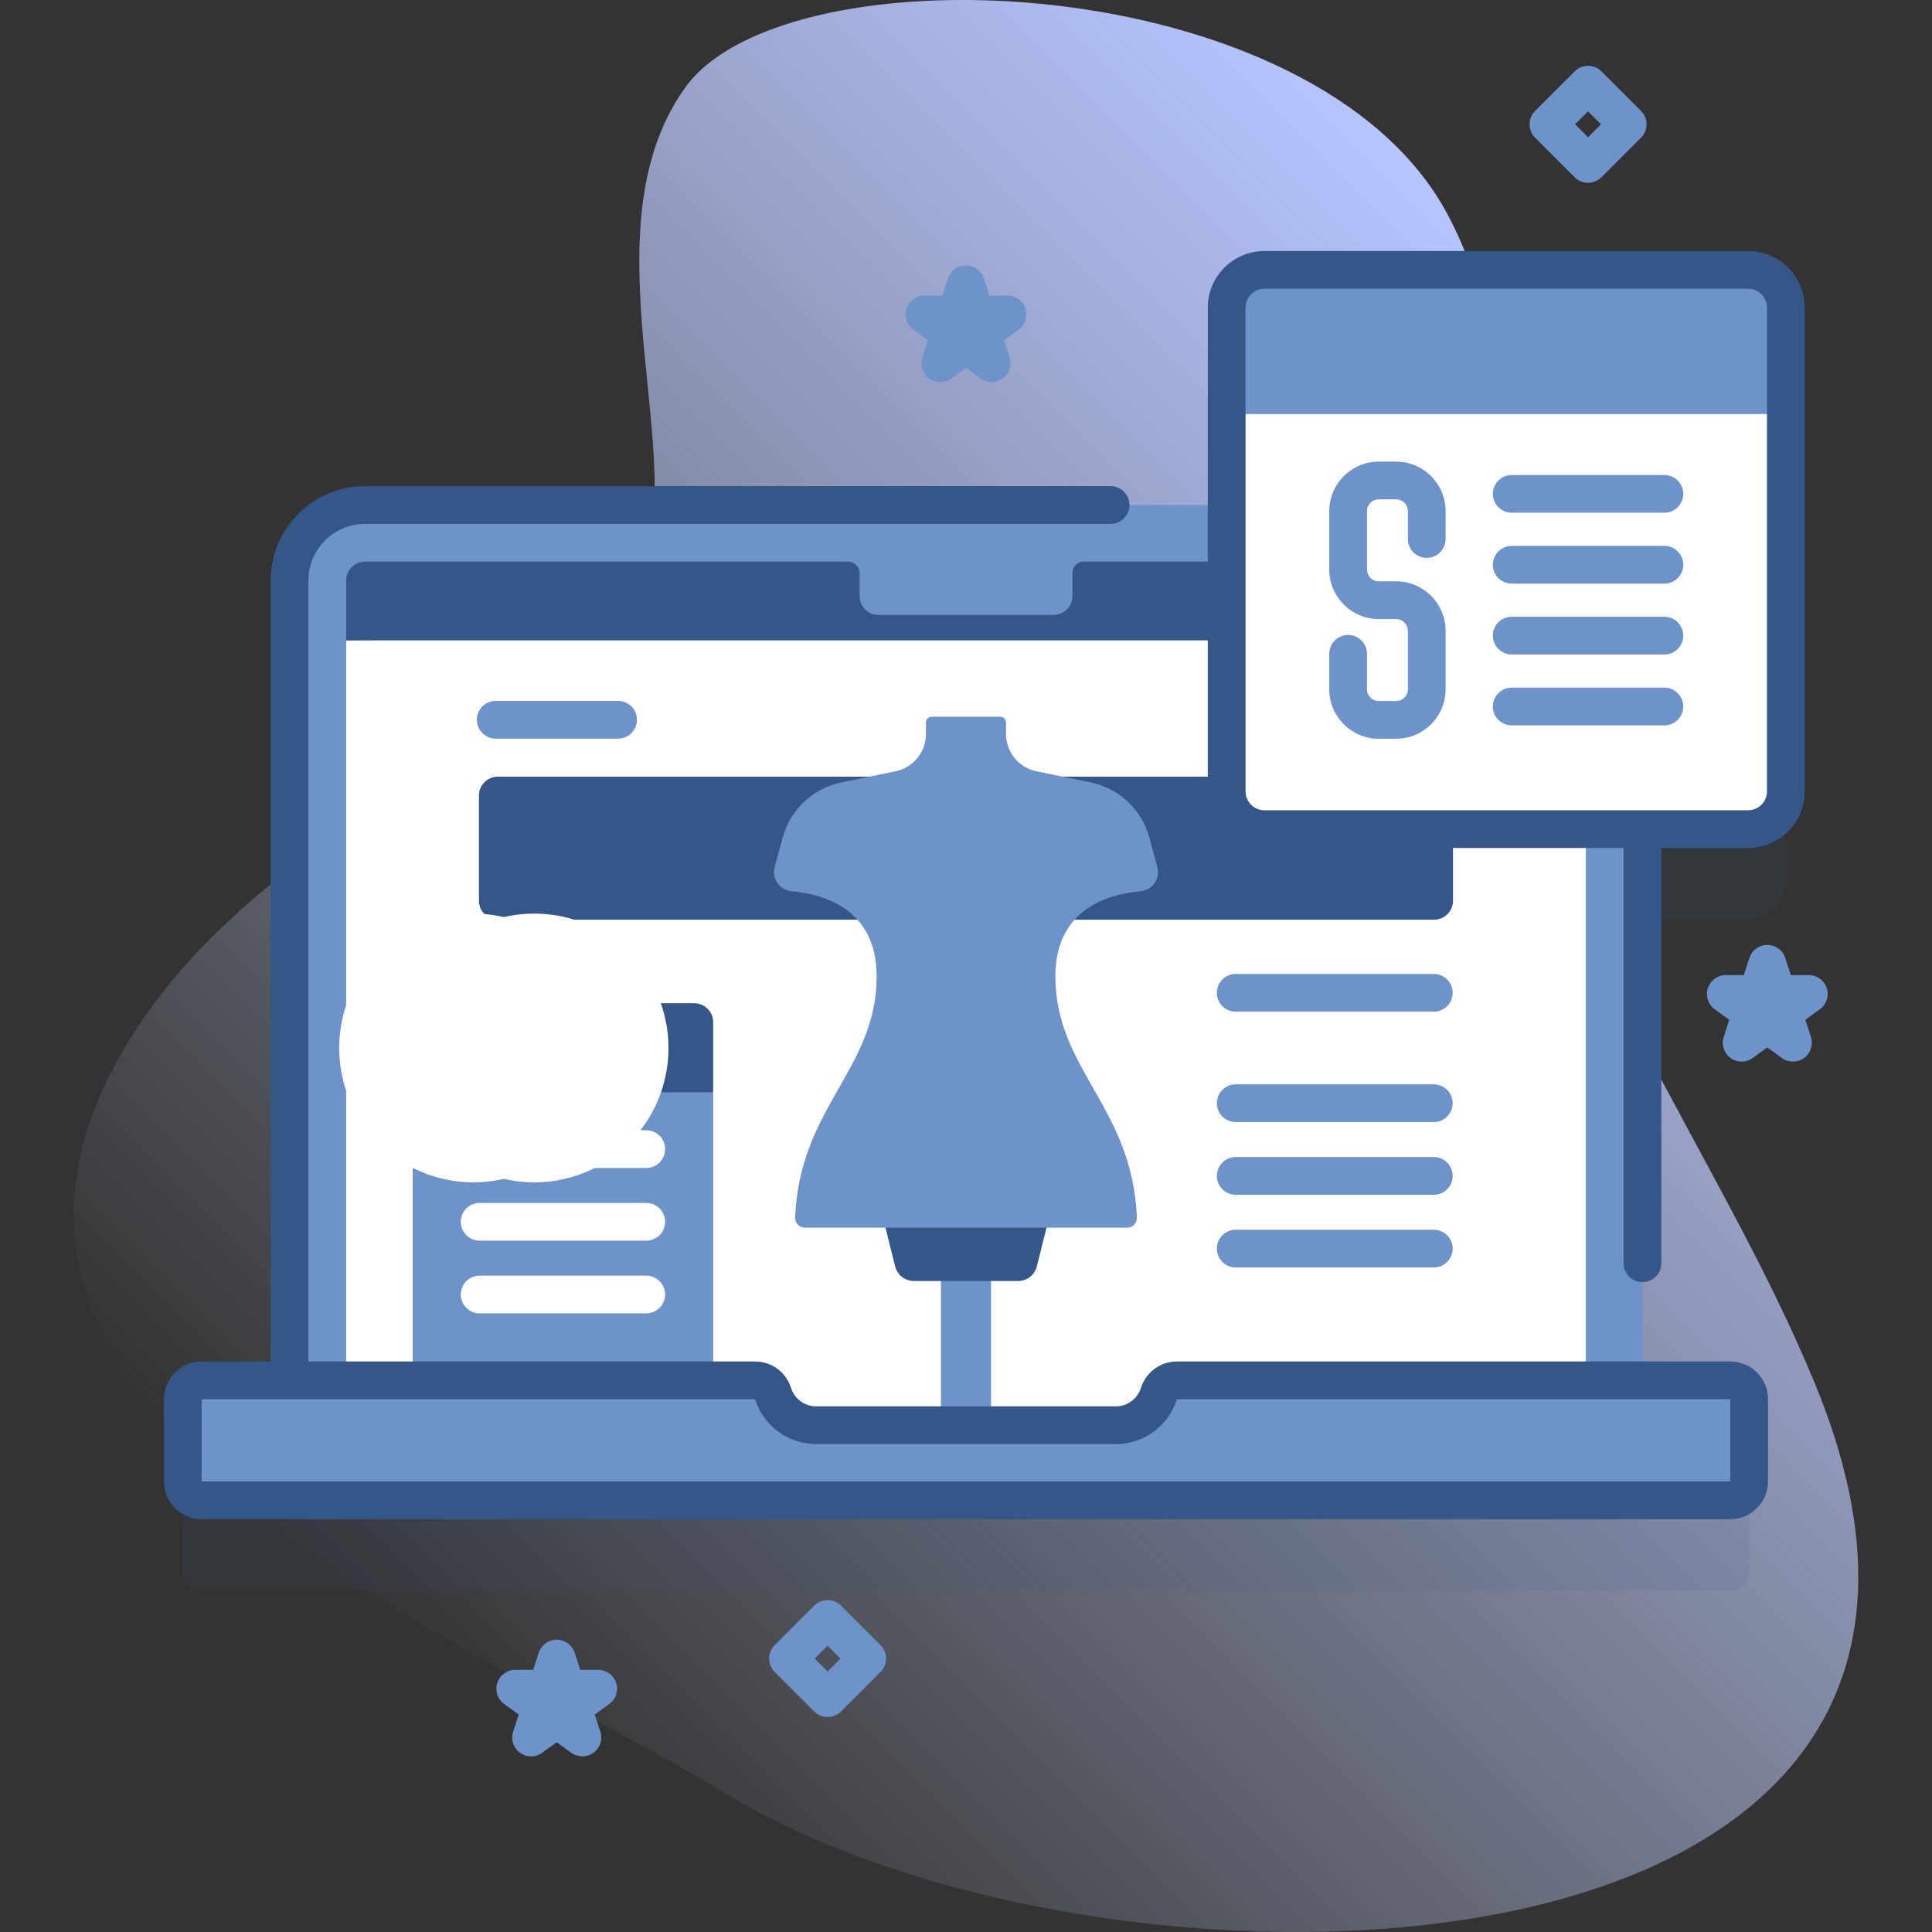
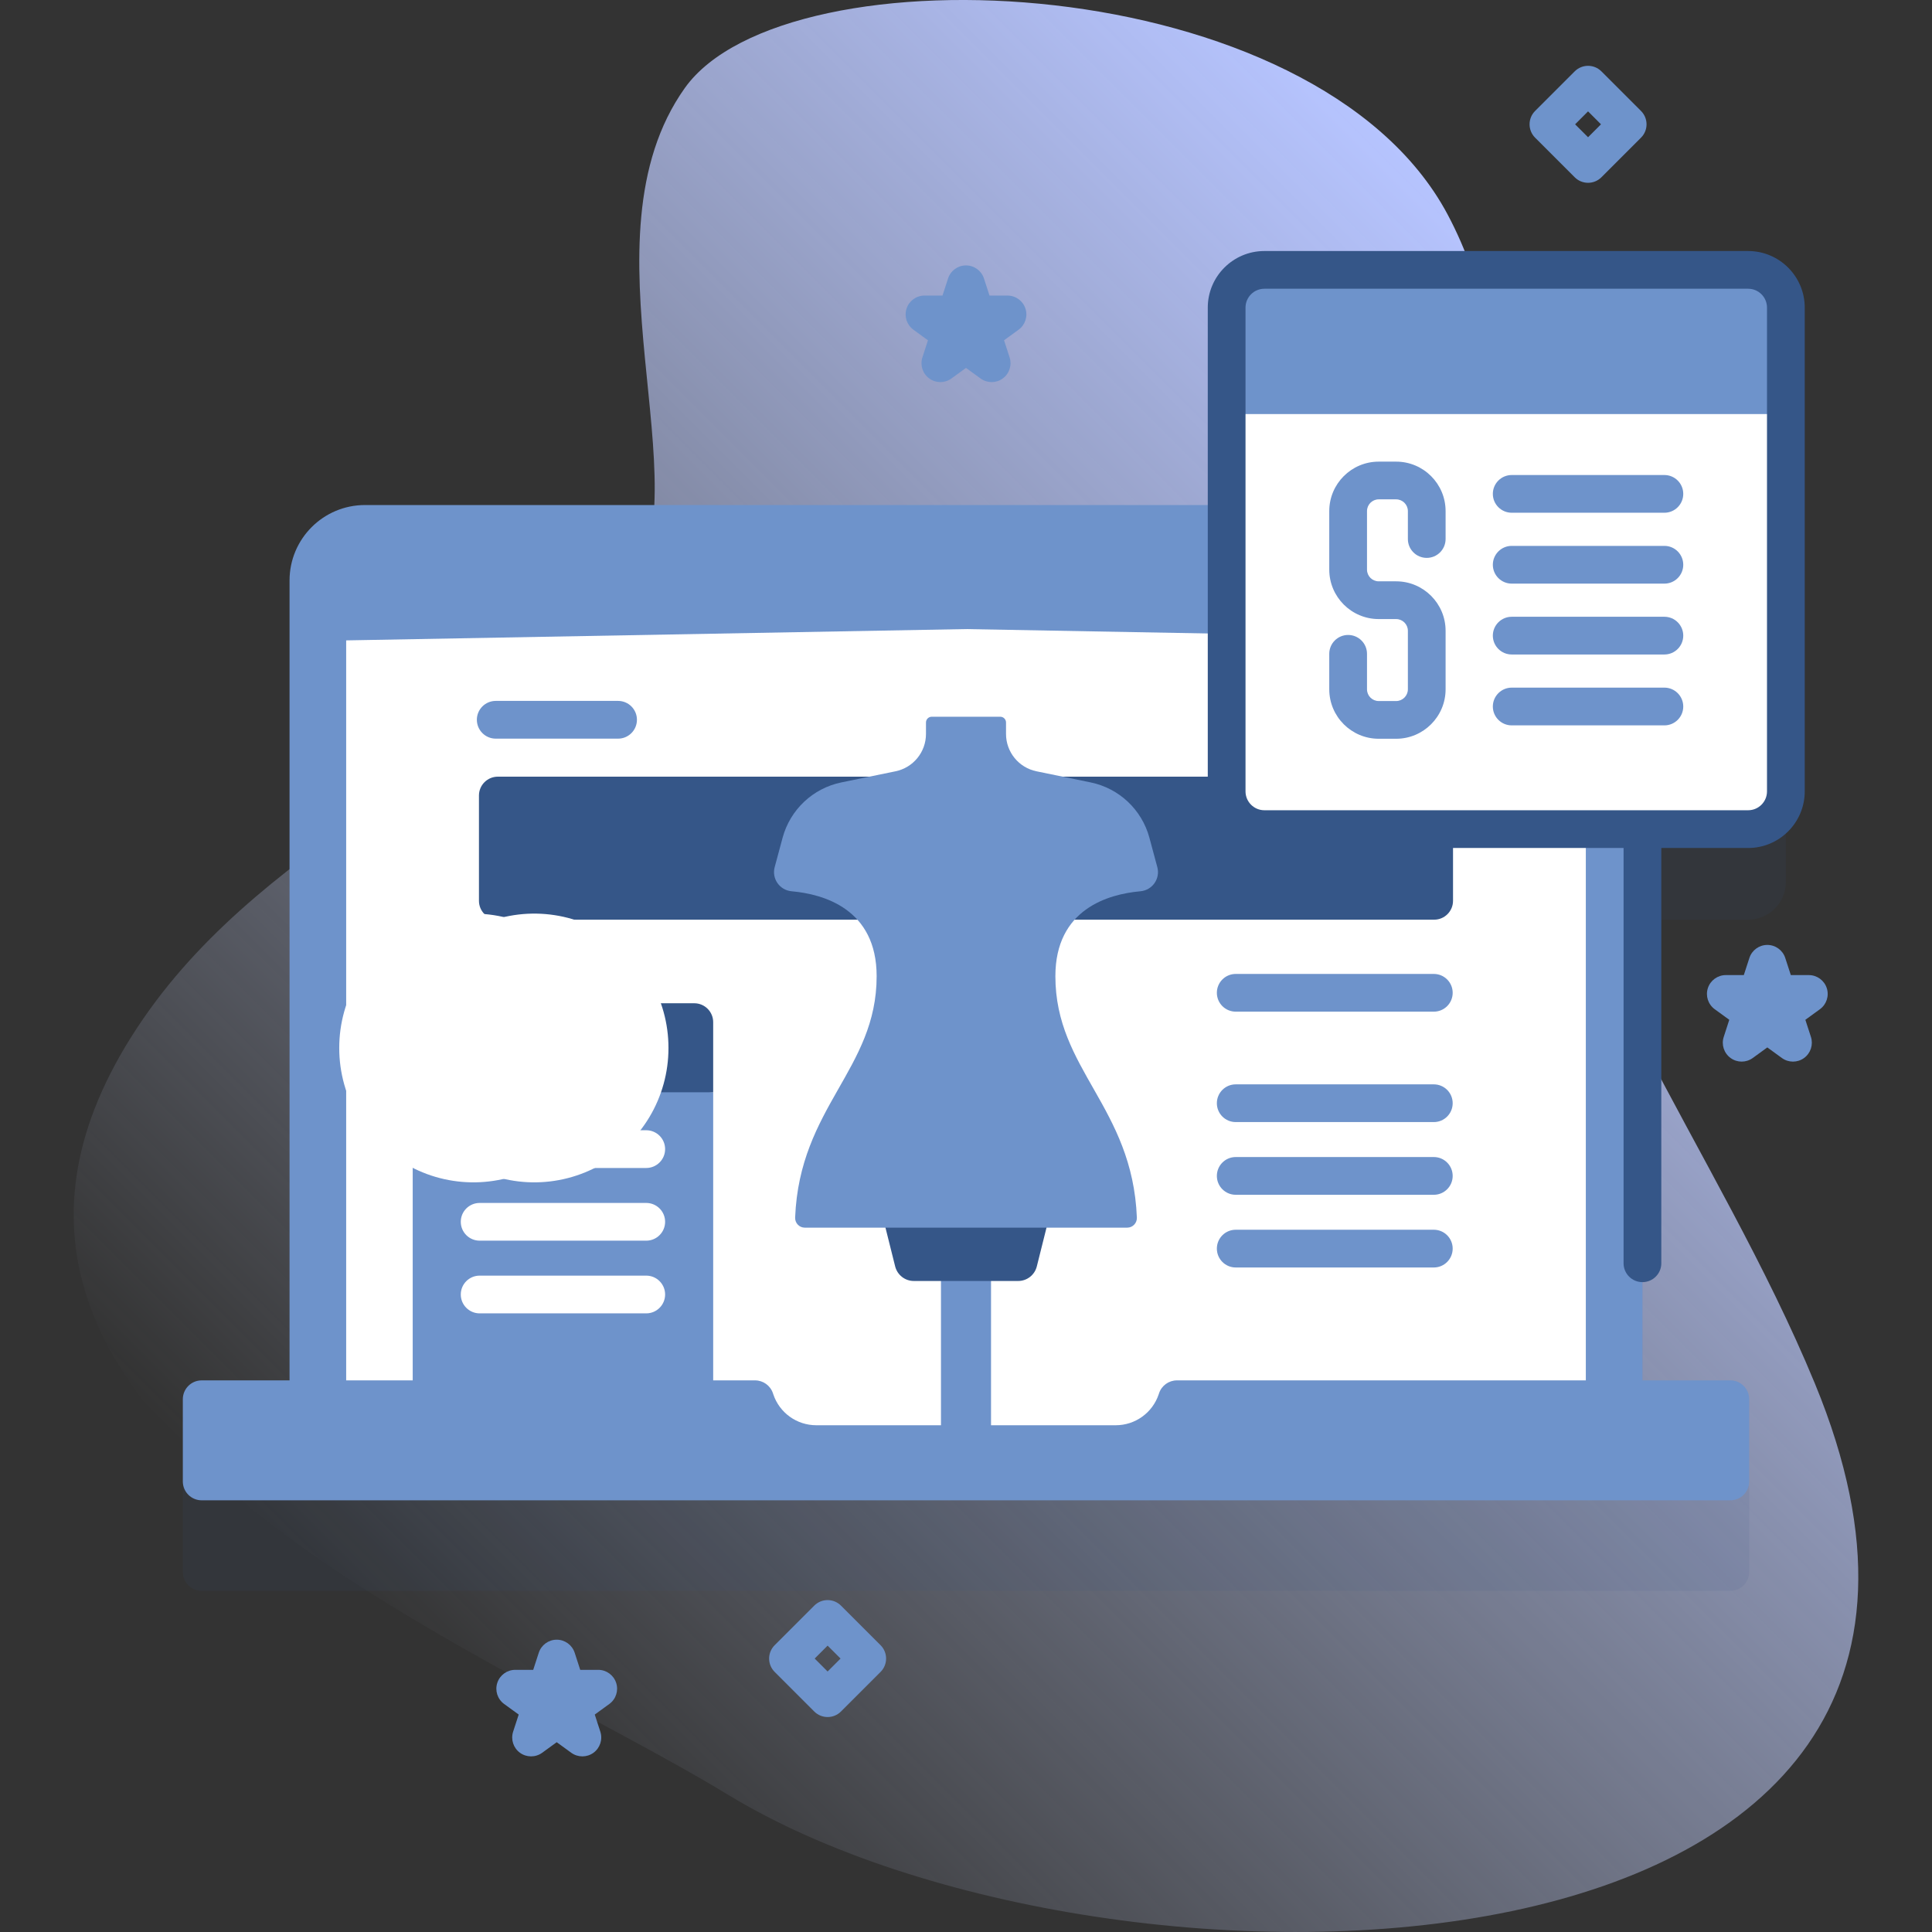
<svg xmlns="http://www.w3.org/2000/svg" width="84" height="84" viewBox="0 0 84 84" fill="none">
  <rect x="0" y="0" width="84" height="84" fill="#333333" stroke="none" />
  <g clip-path="url(#clip0_4_593)">
    <path d="M78.909 60.155C74.712 49.982 67.39 40.885 65.958 29.974C65.044 23.011 66.243 15.518 62.938 9.322C57.211 -1.417 34.169 -2.35 29.774 3.828C25.092 10.41 30.634 21.297 27.373 25.651C21.792 33.105 11.825 36.164 6.232 44.286C-5.641 61.527 20.473 71.228 31.66 78.036C48.275 88.147 90.138 87.369 78.909 60.155Z" fill="url(#paint0_linear_4_593)" />
    <path opacity="0.1" d="M76.006 15.671H54.973C54.067 15.671 53.332 16.406 53.332 17.312V25.895H15.87C14.058 25.895 12.589 27.364 12.589 29.176V63.953H8.769C8.316 63.953 7.949 64.32 7.949 64.773V68.348C7.949 68.801 8.316 69.169 8.769 69.169H75.231C75.684 69.169 76.051 68.801 76.051 68.348V64.773C76.051 64.32 75.684 63.953 75.231 63.953H71.411V39.986H76.006C76.912 39.986 77.647 39.251 77.647 38.345V17.312C77.647 16.406 76.912 15.671 76.006 15.671Z" fill="#355688" />
    <path d="M71.411 62.153H12.589V25.239C12.589 23.427 14.058 21.958 15.87 21.958H68.129C69.942 21.958 71.411 23.427 71.411 25.239V62.153Z" fill="#6E93CB" />
    <path d="M68.949 27.843V62.153H15.051V27.843L42 27.351L68.949 27.843Z" fill="white" />
    <path d="M31.008 62.623H17.944V47.49L24.476 46.998L31.008 47.49V62.623Z" fill="#6E93CB" />
    <path d="M62.355 39.986H21.645C21.192 39.986 20.824 39.618 20.824 39.166V34.588C20.824 34.135 21.192 33.768 21.645 33.768H62.355C62.808 33.768 63.175 34.135 63.175 34.588V39.166C63.175 39.618 62.808 39.986 62.355 39.986Z" fill="#355688" />
    <path d="M40.912 54.738H43.088V62.153H40.912V54.738Z" fill="#6E93CB" />
    <path d="M44.268 55.695H39.732C39.348 55.695 39.014 55.434 38.92 55.061L38.313 52.634H45.686L45.079 55.061C44.986 55.434 44.652 55.695 44.268 55.695Z" fill="#355688" />
    <path d="M50.318 37.701L49.974 36.423C49.645 35.202 48.655 34.271 47.416 34.017L45.066 33.535C44.294 33.377 43.74 32.698 43.74 31.91V31.412C43.74 31.274 43.627 31.162 43.489 31.162H40.511C40.373 31.162 40.26 31.274 40.26 31.412V31.91C40.26 32.698 39.706 33.377 38.934 33.535L36.584 34.017C35.345 34.271 34.356 35.202 34.026 36.423L33.682 37.701C33.546 38.204 33.899 38.705 34.419 38.751C35.804 38.874 38.115 39.519 38.115 42.444C38.115 46.503 34.765 48.122 34.571 52.937C34.562 53.176 34.75 53.376 34.989 53.376H49.011C49.25 53.376 49.439 53.176 49.429 52.937C49.236 48.122 45.886 46.503 45.886 42.444C45.886 39.518 48.196 38.874 49.582 38.751C50.101 38.705 50.454 38.204 50.318 37.701Z" fill="#6E93CB" />
-     <path d="M68.949 25.239V27.843H15.051V25.239C15.051 24.786 15.418 24.419 15.871 24.419H36.881C37.153 24.419 37.373 24.639 37.373 24.911V25.915C37.373 26.368 37.741 26.736 38.194 26.736H45.806C46.259 26.736 46.627 26.368 46.627 25.915V24.911C46.627 24.639 46.847 24.419 47.119 24.419H68.129C68.582 24.419 68.949 24.786 68.949 25.239Z" fill="#355688" />
    <path d="M76.051 60.836V64.411C76.051 64.864 75.684 65.231 75.231 65.231H8.769C8.316 65.231 7.949 64.864 7.949 64.411V60.836C7.949 60.383 8.316 60.016 8.769 60.016H32.828C33.181 60.016 33.493 60.241 33.606 60.575L33.623 60.626C33.892 61.427 34.644 61.967 35.489 61.967H48.511C49.356 61.967 50.107 61.427 50.377 60.626L50.394 60.575C50.506 60.241 50.819 60.016 51.172 60.016H75.231C75.684 60.016 76.051 60.383 76.051 60.836Z" fill="#6E93CB" />
    <path d="M62.34 43.985H53.727C53.274 43.985 52.907 43.618 52.907 43.165C52.907 42.712 53.274 42.345 53.727 42.345H62.34C62.793 42.345 63.16 42.712 63.16 43.165C63.16 43.618 62.793 43.985 62.34 43.985Z" fill="#6E93CB" />
    <path d="M62.34 48.786H53.727C53.274 48.786 52.907 48.419 52.907 47.966C52.907 47.513 53.274 47.146 53.727 47.146H62.34C62.793 47.146 63.16 47.513 63.16 47.966C63.16 48.419 62.793 48.786 62.34 48.786Z" fill="#6E93CB" />
    <path d="M62.34 51.947H53.727C53.274 51.947 52.907 51.58 52.907 51.127C52.907 50.673 53.274 50.306 53.727 50.306H62.34C62.793 50.306 63.16 50.673 63.16 51.127C63.16 51.58 62.793 51.947 62.34 51.947Z" fill="#6E93CB" />
-     <path d="M62.34 55.108H53.727C53.274 55.108 52.907 54.74 52.907 54.287C52.907 53.834 53.274 53.467 53.727 53.467H62.34C62.793 53.467 63.16 53.834 63.16 54.287C63.16 54.74 62.793 55.108 62.34 55.108Z" fill="#6E93CB" />
+     <path d="M62.34 55.108H53.727C53.274 55.108 52.907 54.74 52.907 54.287C52.907 53.834 53.274 53.467 53.727 53.467H62.34C62.793 53.467 63.16 53.834 63.16 54.287C63.16 54.74 62.793 55.108 62.34 55.108" fill="#6E93CB" />
    <path d="M31.008 47.49V44.441C31.008 43.988 30.64 43.62 30.187 43.62H18.765C18.311 43.62 17.944 43.988 17.944 44.441V47.49H31.008Z" fill="#355688" />
    <path d="M20.583 45.555V45.573" stroke="white" stroke-width="11.667" stroke-miterlimit="10" stroke-linecap="round" stroke-linejoin="round" />
    <path d="M23.23 45.555V45.573" stroke="white" stroke-width="11.667" stroke-miterlimit="10" stroke-linecap="round" stroke-linejoin="round" />
    <path d="M26.873 32.115H21.554C21.101 32.115 20.733 31.747 20.733 31.294C20.733 30.841 21.101 30.474 21.554 30.474H26.873C27.326 30.474 27.693 30.841 27.693 31.294C27.693 31.747 27.326 32.115 26.873 32.115Z" fill="#6E93CB" />
    <path d="M28.097 50.782H20.855C20.401 50.782 20.034 50.414 20.034 49.961C20.034 49.508 20.401 49.141 20.855 49.141H28.097C28.55 49.141 28.918 49.508 28.918 49.961C28.918 50.414 28.55 50.782 28.097 50.782Z" fill="white" />
    <path d="M28.097 53.942H20.855C20.401 53.942 20.034 53.575 20.034 53.122C20.034 52.669 20.401 52.302 20.855 52.302H28.097C28.55 52.302 28.918 52.669 28.918 53.122C28.918 53.575 28.55 53.942 28.097 53.942Z" fill="white" />
    <path d="M28.097 57.103H20.855C20.401 57.103 20.034 56.735 20.034 56.282C20.034 55.829 20.401 55.462 20.855 55.462H28.097C28.55 55.462 28.918 55.829 28.918 56.282C28.918 56.735 28.55 57.103 28.097 57.103Z" fill="white" />
    <path d="M76.006 36.048H54.973C54.067 36.048 53.332 35.314 53.332 34.408V13.374C53.332 12.468 54.067 11.734 54.973 11.734H76.006C76.912 11.734 77.647 12.468 77.647 13.374V34.408C77.647 35.314 76.912 36.048 76.006 36.048Z" fill="#6E93CB" />
    <path d="M53.332 18.004V34.408C53.332 35.314 54.067 36.048 54.973 36.048H76.006C76.912 36.048 77.647 35.314 77.647 34.408V18.004H53.332Z" fill="white" />
-     <path d="M75.231 59.195H51.172C50.466 59.195 49.841 59.644 49.617 60.313L49.599 60.364C49.442 60.832 49.005 61.146 48.511 61.146H35.489C34.995 61.146 34.558 60.832 34.4 60.364L34.383 60.313C34.158 59.644 33.533 59.195 32.828 59.195H13.41V25.239C13.41 23.882 14.514 22.778 15.87 22.778H48.286C48.739 22.778 49.106 22.411 49.106 21.958C49.106 21.505 48.739 21.137 48.286 21.137H15.87C13.609 21.137 11.769 22.977 11.769 25.239V59.195H8.769C7.864 59.195 7.128 59.931 7.128 60.836V64.411C7.128 65.316 7.864 66.052 8.769 66.052H75.231C76.135 66.052 76.871 65.316 76.871 64.411V60.836C76.871 59.931 76.135 59.195 75.231 59.195ZM75.231 64.411H8.769V60.836H32.828L32.845 60.887C33.228 62.023 34.29 62.787 35.489 62.787H48.511C49.71 62.787 50.772 62.023 51.154 60.887L51.171 60.836L75.231 60.835V64.411H75.231Z" fill="#355688" />
    <path d="M76.006 10.914H54.973C53.616 10.914 52.512 12.018 52.512 13.374V34.408C52.512 35.765 53.616 36.869 54.973 36.869H70.59V54.925C70.59 55.377 70.957 55.745 71.41 55.745C71.864 55.745 72.231 55.377 72.231 54.925V36.869H76.006C77.363 36.869 78.467 35.765 78.467 34.408V13.374C78.467 12.018 77.363 10.914 76.006 10.914ZM76.826 34.408C76.826 34.86 76.459 35.228 76.006 35.228H54.973C54.521 35.228 54.153 34.86 54.153 34.408V13.374C54.153 12.922 54.521 12.554 54.973 12.554H76.006C76.459 12.554 76.826 12.922 76.826 13.374V34.408Z" fill="#355688" />
    <path d="M60.702 32.12H59.944C58.758 32.12 57.794 31.156 57.794 29.97V28.427C57.794 27.974 58.161 27.607 58.614 27.607C59.067 27.607 59.435 27.974 59.435 28.427V29.97C59.435 30.251 59.663 30.48 59.944 30.48H60.702C60.983 30.48 61.212 30.251 61.212 29.97V27.425C61.212 27.144 60.983 26.916 60.702 26.916H59.944C58.758 26.916 57.794 25.951 57.794 24.766V22.221C57.794 21.035 58.758 20.071 59.944 20.071H60.702C61.888 20.071 62.852 21.035 62.852 22.221V23.436C62.852 23.889 62.485 24.256 62.032 24.256C61.579 24.256 61.212 23.889 61.212 23.436V22.221C61.212 21.94 60.983 21.711 60.702 21.711H59.944C59.663 21.711 59.435 21.94 59.435 22.221V24.766C59.435 25.047 59.663 25.275 59.944 25.275H60.702C61.888 25.275 62.852 26.24 62.852 27.425V29.97C62.852 31.155 61.888 32.12 60.702 32.12Z" fill="#6E93CB" />
    <path d="M72.365 28.456H65.727C65.274 28.456 64.906 28.089 64.906 27.636C64.906 27.183 65.274 26.816 65.727 26.816H72.365C72.818 26.816 73.185 27.183 73.185 27.636C73.185 28.089 72.818 28.456 72.365 28.456Z" fill="#6E93CB" />
    <path d="M72.365 25.375H65.727C65.274 25.375 64.906 25.008 64.906 24.555C64.906 24.102 65.274 23.734 65.727 23.734H72.365C72.818 23.734 73.185 24.102 73.185 24.555C73.185 25.008 72.818 25.375 72.365 25.375Z" fill="#6E93CB" />
    <path d="M72.365 22.293H65.727C65.274 22.293 64.906 21.926 64.906 21.473C64.906 21.02 65.274 20.653 65.727 20.653H72.365C72.818 20.653 73.185 21.02 73.185 21.473C73.185 21.926 72.818 22.293 72.365 22.293Z" fill="#6E93CB" />
    <path d="M72.365 31.538H65.727C65.274 31.538 64.906 31.171 64.906 30.718C64.906 30.265 65.274 29.897 65.727 29.897H72.365C72.818 29.897 73.185 30.265 73.185 30.718C73.185 31.171 72.818 31.538 72.365 31.538Z" fill="#6E93CB" />
    <path d="M69.046 7.948C68.836 7.948 68.626 7.868 68.466 7.708L66.743 5.985C66.423 5.665 66.423 5.145 66.743 4.825L68.466 3.102C68.786 2.782 69.305 2.782 69.626 3.102L71.349 4.825C71.669 5.145 71.669 5.665 71.349 5.985L69.626 7.708C69.466 7.868 69.256 7.948 69.046 7.948ZM68.483 5.405L69.046 5.967L69.608 5.405L69.046 4.842L68.483 5.405Z" fill="#6E93CB" />
    <path d="M35.983 74.654C35.773 74.654 35.564 74.574 35.403 74.414L33.681 72.692C33.36 72.371 33.36 71.852 33.681 71.531L35.403 69.809C35.724 69.489 36.243 69.489 36.563 69.809L38.286 71.531C38.606 71.852 38.606 72.371 38.286 72.692L36.563 74.414C36.403 74.574 36.194 74.654 35.983 74.654ZM35.421 72.111L35.983 72.674L36.546 72.111L35.983 71.549L35.421 72.111Z" fill="#6E93CB" />
    <path d="M25.321 76.364C25.151 76.364 24.982 76.312 24.838 76.208L24.205 75.748L23.572 76.208C23.285 76.416 22.895 76.416 22.608 76.208C22.32 75.999 22.2 75.629 22.31 75.29L22.552 74.546L21.919 74.086C21.631 73.877 21.511 73.507 21.621 73.169C21.731 72.831 22.045 72.602 22.401 72.602H23.183L23.425 71.858C23.535 71.52 23.85 71.291 24.205 71.291C24.561 71.291 24.876 71.52 24.986 71.858L25.227 72.602H26.01C26.366 72.602 26.68 72.831 26.79 73.169C26.9 73.507 26.78 73.877 26.492 74.086L25.859 74.546L26.101 75.29C26.211 75.629 26.09 75.999 25.803 76.208C25.659 76.312 25.49 76.364 25.321 76.364Z" fill="#6E93CB" />
    <path d="M43.115 16.613C42.946 16.613 42.777 16.561 42.633 16.456L42 15.996L41.367 16.456C41.079 16.665 40.69 16.665 40.403 16.456C40.115 16.247 39.995 15.877 40.105 15.539L40.346 14.795L39.713 14.335C39.426 14.126 39.305 13.755 39.415 13.418C39.525 13.079 39.84 12.851 40.196 12.851H40.978L41.22 12.106C41.33 11.768 41.645 11.54 42 11.54C42.355 11.54 42.67 11.768 42.78 12.106L43.022 12.851H43.805C44.16 12.851 44.475 13.079 44.585 13.418C44.695 13.755 44.574 14.126 44.287 14.335L43.654 14.795L43.896 15.539C44.005 15.877 43.885 16.247 43.598 16.456C43.454 16.561 43.285 16.613 43.115 16.613Z" fill="#6E93CB" />
    <path d="M77.955 46.157C77.786 46.157 77.617 46.105 77.473 46L76.84 45.54L76.207 46C75.919 46.209 75.53 46.209 75.243 46C74.955 45.791 74.835 45.421 74.945 45.083L75.186 44.339L74.553 43.879C74.266 43.67 74.145 43.3 74.255 42.962C74.365 42.624 74.68 42.395 75.035 42.395H75.818L76.06 41.651C76.17 41.312 76.485 41.084 76.84 41.084C77.195 41.084 77.51 41.312 77.62 41.651L77.862 42.395H78.645C79 42.395 79.315 42.624 79.425 42.962C79.535 43.3 79.414 43.67 79.127 43.879L78.494 44.339L78.736 45.083C78.845 45.421 78.725 45.791 78.438 46C78.294 46.105 78.125 46.157 77.955 46.157Z" fill="#6E93CB" />
  </g>
  <defs>
    <linearGradient id="paint0_linear_4_593" x1="19.587" y1="74.534" x2="74.233" y2="19.889" gradientUnits="userSpaceOnUse">
      <stop stop-color="#D1DDFF" stop-opacity="0" />
      <stop offset="1" stop-color="#B6C4FF" />
    </linearGradient>
    <clipPath id="clip0_4_593">
      <rect width="84" height="84" fill="white" />
    </clipPath>
  </defs>
</svg>